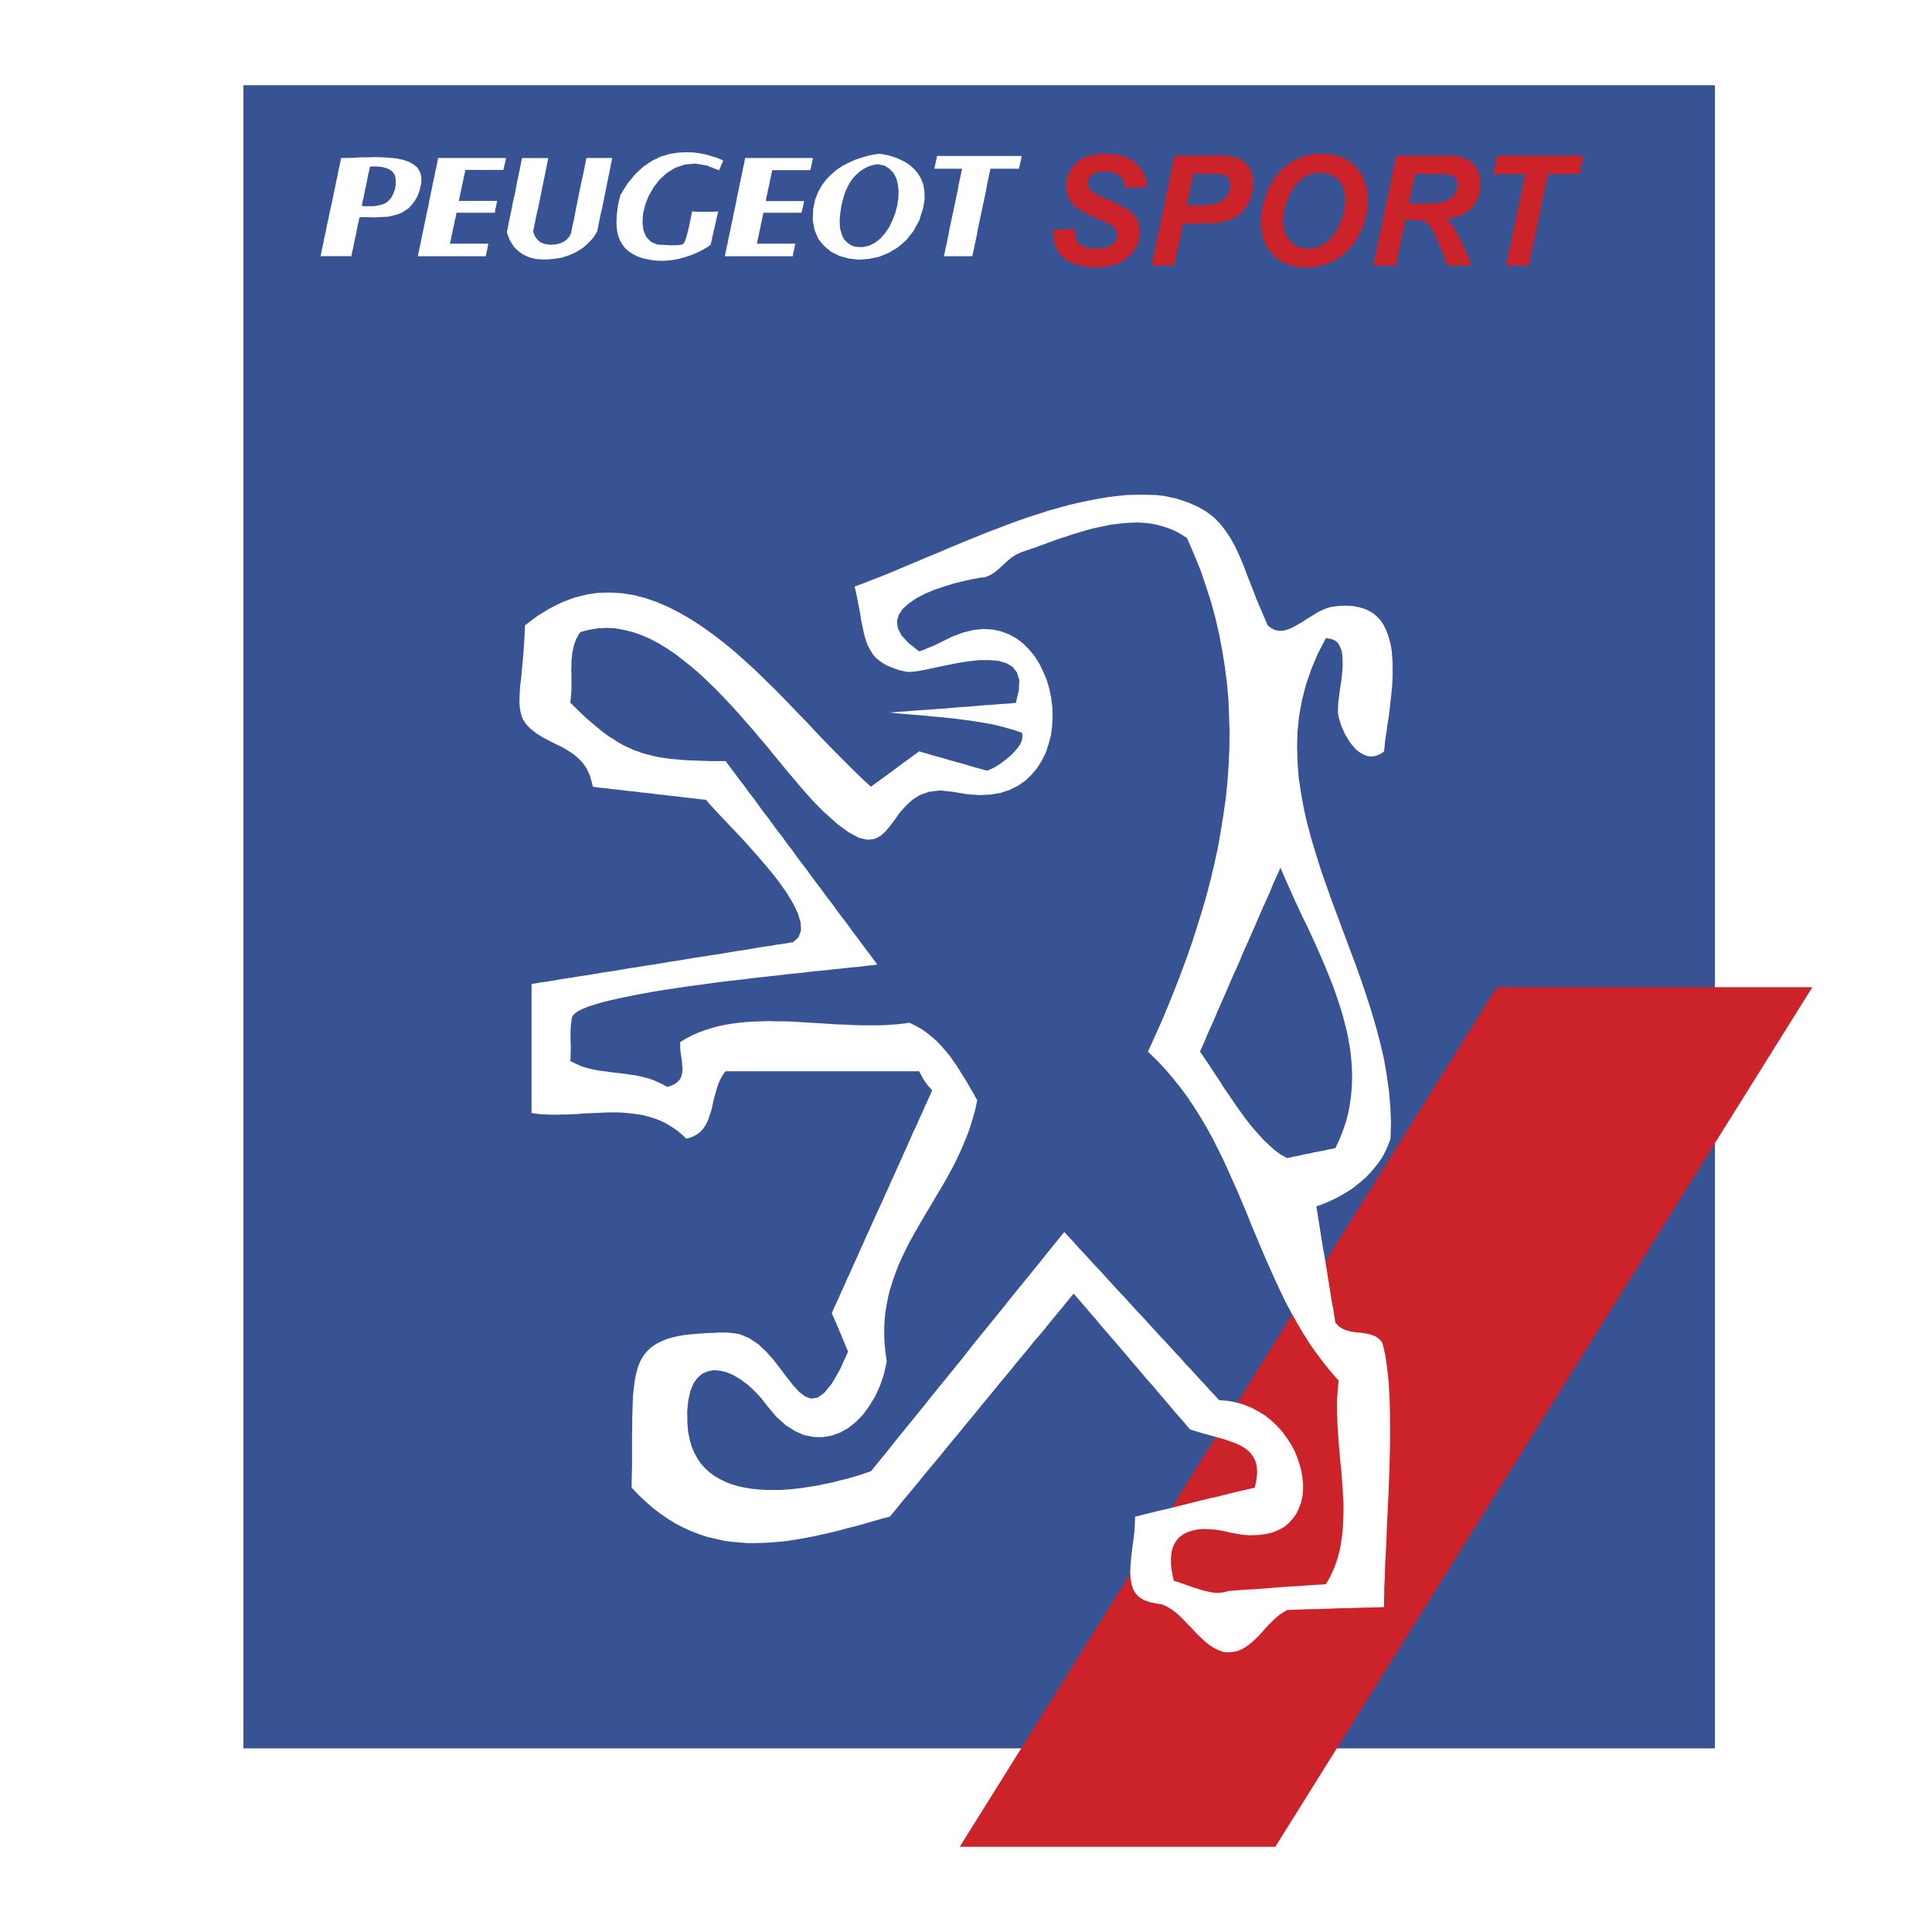
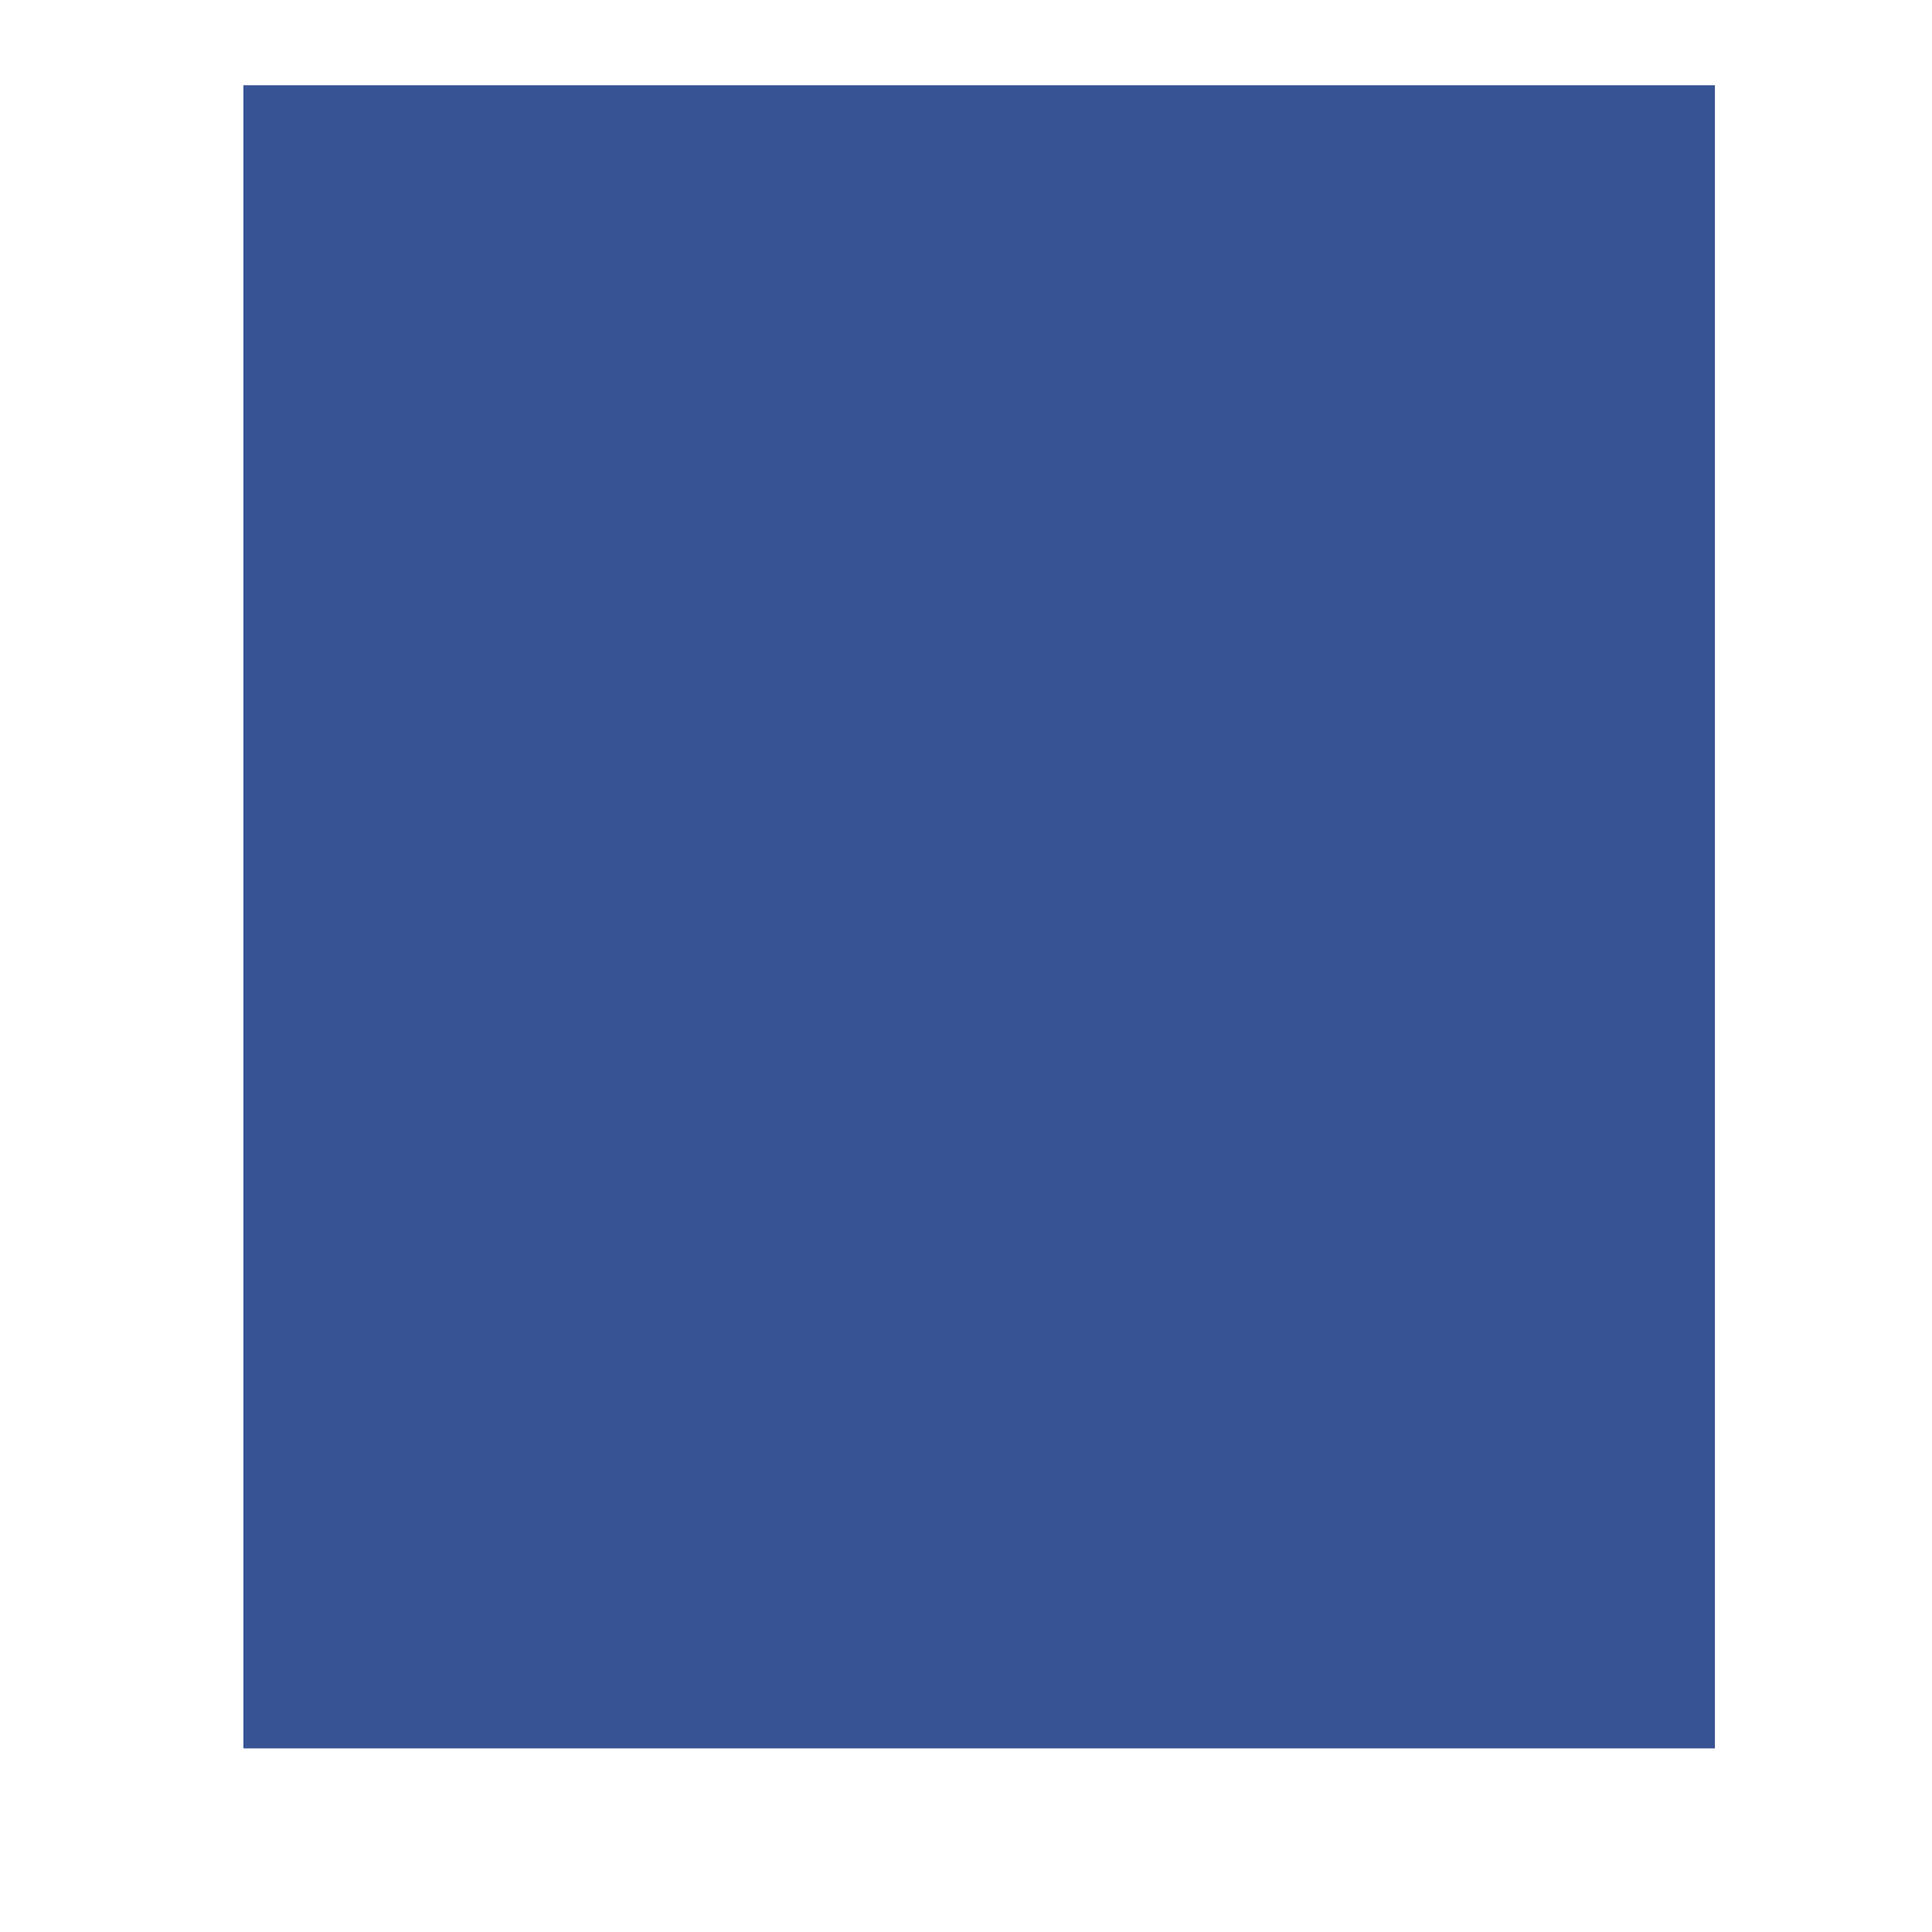
<svg xmlns="http://www.w3.org/2000/svg" height="2500" viewBox="0 0 192.756 192.756" width="2500">
  <g clip-rule="evenodd" fill-rule="evenodd">
-     <path d="m0 0h192.756v192.756h-192.756z" fill="#fff" />
    <path d="m24.285 174.438h146.813v-165.934h-146.813z" fill="#375394" />
-     <path d="m105.057 22.935 2.146-.112c.027.684.145 1.146.35 1.383.328.391.939.584 1.824.584.738 0 1.271-.133 1.602-.396.328-.265.494-.584.494-.957 0-.324-.135-.6-.406-.824-.189-.163-.709-.431-1.559-.799-.85-.37-1.471-.676-1.861-.924s-.699-.567-.924-.96c-.225-.396-.336-.855-.336-1.383 0-.924.334-1.687 1.002-2.297.67-.607 1.637-.911 2.902-.911 1.287 0 2.281.301 2.986.904.705.605 1.092 1.407 1.164 2.41l-2.162.097c-.057-.523-.246-.927-.568-1.205-.324-.278-.803-.418-1.436-.418-.623 0-1.07.11-1.334.329-.27.22-.4.496-.4.83a.97.97 0 0 0 .367.779c.242.209.783.496 1.621.86 1.262.544 2.064.983 2.408 1.323.514.5.771 1.141.771 1.921 0 .968-.383 1.795-1.148 2.479-.766.687-1.83 1.029-3.199 1.029-.941 0-1.758-.158-2.447-.475-.691-.317-1.18-.755-1.463-1.32s-.416-1.213-.394-1.947zm12.091 3.553h-2.258l2.297-10.963h4.457c.791 0 1.418.094 1.879.281s.826.495 1.096.926c.27.432.404.947.404 1.545 0 .554-.107 1.092-.322 1.615s-.477.941-.787 1.256a3.358 3.358 0 0 1 -1.006.714c-.361.161-.844.286-1.453.37-.352.051-1.016.074-1.988.074h-1.441zm1.248-5.999h.697c1.189 0 1.986-.074 2.385-.225a1.92 1.92 0 0 0 .941-.717c.23-.329.344-.689.344-1.084 0-.263-.059-.48-.176-.649a.99.99 0 0 0 -.492-.37c-.211-.08-.684-.118-1.416-.118h-1.615zm7.399 1.698c0-.646.1-1.33.293-2.047.252-.962.641-1.796 1.162-2.506a5.635 5.635 0 0 1 1.969-1.677c.795-.414 1.695-.618 2.709-.618 1.355 0 2.449.421 3.285 1.264.836.842 1.252 1.96 1.252 3.349 0 1.159-.27 2.277-.812 3.359-.545 1.083-1.281 1.915-2.213 2.497-.936.584-1.988.875-3.166.875-1.021 0-1.879-.232-2.572-.694-.691-.464-1.182-1.039-1.473-1.725a5.29 5.29 0 0 1 -.434-2.077zm2.226-.044c0 .753.23 1.384.689 1.892.461.508 1.062.763 1.811.763.607 0 1.191-.202 1.754-.602.561-.401 1.023-1.009 1.391-1.825.365-.814.549-1.608.549-2.381 0-.863-.232-1.54-.695-2.029-.463-.493-1.053-.738-1.773-.738-1.1 0-1.996.513-2.688 1.542a5.925 5.925 0 0 0 -1.038 3.378zm11.247 4.345h-2.256l2.295-10.963h4.867c.836 0 1.49.087 1.955.258.467.174.844.487 1.131.947.285.457.428 1.013.428 1.667 0 .931-.277 1.702-.838 2.307-.559.605-1.402.98-2.533 1.125.287.258.561.6.814 1.024.504.857 1.064 2.069 1.684 3.635h-2.424c-.195-.618-.574-1.583-1.145-2.895-.309-.707-.639-1.185-.986-1.427-.215-.146-.588-.217-1.121-.217h-.918zm1.294-6.185h1.197c1.211 0 2.016-.072 2.41-.217.396-.143.707-.371.932-.68.223-.312.336-.633.336-.972 0-.401-.162-.699-.486-.898-.199-.12-.629-.179-1.293-.179h-2.482zm11.963 6.185h-2.259l1.916-9.131h-3.215l.381-1.832h8.638l-.382 1.832h-3.172zm-3.193 72.002h31.488l-53.58 85.762h-31.487z" fill="#cc2229" />
-     <path d="m122.623 158.729.604-.047.604-.047.604-.047.604-.021.604-.047.604-.047.604-.047.602-.047.604-.045.604-.047.604-.023.604-.047.604-.045.604-.047.604-.023.604-.047.324-.557.277-.557.256-.58.209-.58.186-.604.141-.604.115-.604.092-.627.07-.625.047-.627.023-.627.021-.65v-.648l-.021-.65-.047-.65-.047-.672-.047-.65-.045-.672-.07-.65-.07-.672-.045-.674-.07-.65-.047-.672-.047-.65-.045-.672-.023-.65-.023-.65v-1.298l.047-.627.045-.627.07-.625-.789-.906-.766-.951-.719-.951-.674-.975-.627-.998-.602-1.02-.582-1.045-.557-1.045-.51-1.066-.512-1.092-.486-1.09-.486-1.09-.465-1.092-.463-1.113-.465-1.09-.441-1.115-.463-1.09-.465-1.113-.488-1.092-.486-1.09-.488-1.068-.533-1.066-.533-1.068-.58-1.043-.604-1.021-.627-.998-.648-.975-.721-.975-.742-.928-.789-.928-.834-.883-.883-.857.695-1.531.697-1.555.648-1.555.627-1.555.604-1.555.58-1.579.557-1.578.512-1.601.486-1.578.465-1.601.418-1.601.371-1.601.348-1.602.277-1.624.256-1.601.232-1.625.162-1.624.117-1.625.068-1.624.023-1.625-.047-1.625-.068-1.624-.139-1.624-.209-1.624-.256-1.602-.303-1.624-.371-1.625-.439-1.624-.512-1.601-.557-1.624-.65-1.601-.695-1.601-.465-.301-.463-.279-.488-.232-.486-.186-.488-.163-.51-.139-.51-.116-.512-.069-.533-.046-.533-.023-.535.023-.533.023-.533.046-.557.07-.533.069-.559.116-.533.116-.557.116-.533.139-.557.163-.535.163-.533.162-.533.186-.533.163-.535.186-.51.185-.51.186-.512.186-.486.186-.488.162-.486.163-.465.163-.51.231-.465.302-.441.371-.395.371-.416.372-.418.348-.441.279-.51.208-.604.07-.72.139-.858.186-.928.232-.974.301-.975.325-.928.395-.859.441-.742.511-.604.533-.417.604-.186.626.07.696.371.742.696.766 1.068.835.44-.139.417-.186.418-.163.417-.186.418-.208.417-.209.395-.186.417-.208 1.067-.395 1.043-.255.953-.093.928.047.836.186.811.301.721.395.672.51.604.604.557.673.465.743.395.812.348.835.256.881.186.905.115.929.023.928-.047.928-.115.905-.232.882-.277.858-.395.79-.465.742-.557.673-.627.604-.742.51-.836.418-.928.302-1.021.162-1.113.046-1.23-.093-1.323-.231-1.323-.14-1.113.14-.905.325-.766.487-.65.603-.58.65-.487.696-.487.649-.464.557-.533.464-.58.279-.696.069-.812-.186-.974-.511-1.184-.858-1.416-1.276-.557-.557-.58-.603-.58-.65-.604-.695-.626-.743-.65-.766-.649-.789-.673-.812-.672-.835-.72-.835-.696-.836-.742-.835-.719-.835-.766-.835-.766-.812-.766-.789-.789-.766-.789-.743-.812-.696-.812-.649-.812-.627-.835-.557-.835-.51-.835-.441-.858-.371-.858-.302-.859-.209-.882-.162-.858-.046-.882.046-.881.139-.882.232-.232.371-.209.395-.139.395-.116.417-.093.441-.046.441-.046.441v.464l-.023.464.023.464v1.415l-.023.464-.046.44-.047.441.487.465.464.463.441.417.441.395.441.371.417.348.394.325.418.325.395.278.418.255.394.256.395.232.395.208.417.186.395.186.418.139.417.163.441.116.441.116.464.116.464.093.487.069.511.07.51.046.557.047.557.046.581.024.626.022.627.023.673.023h1.415l.464.626.487.649.464.627.487.626.464.65.487.626.464.65.464.626.487.626.464.649.464.627.487.626.464.65.487.626.464.649.464.627.487.626.464.65.464.626.487.626.464.65.487.626.464.626.464.649.487.627.464.626.464.65.487.626.464.626.464.626.487.649.464.626-.441.07-.58.047-.649.092-.766.07-.859.093-.928.093-.998.115-1.067.094-1.137.139-1.184.117-1.206.139-1.253.139-1.276.139-1.276.164-1.299.139-1.299.162-1.3.186-1.253.162-1.253.186-1.23.186-1.16.186-1.137.209-1.067.209-1.021.209-.928.209-.859.209-.766.232-.673.209-.557.232-.465.23-.324.256-.209.232-.07.277-.023.279-.047.279-.022.277-.023.279v1.112l.023.279v.857l-.023.279v.277l-.023.279.557.277.547.244.604.186.58.139.604.117.603.07.626.092.626.07.604.068.626.094.627.092.626.141.626.162.627.232.603.277.603.326.418-.141.325-.162.255-.186.209-.209.139-.256.092-.254.047-.279.023-.301-.023-.303-.023-.324-.046-.348-.046-.326-.046-.348-.046-.348v-.696l.58-.35.626-.324.626-.277.627-.232.673-.209.673-.186.673-.141.719-.115.696-.092.72-.07.743-.047.742-.023.743-.023.742.023h.766l.766.023.766.047.766.047.766.045.766.047.743.047.766.047.766.023.743.045.742.023h2.181l.719-.047.696-.045.673-.07.673-.092.603.301.58.324.534.371.51.418.487.418.441.465.417.486.417.488.372.533.371.533.348.557.348.557.348.559.324.58.325.557.326.58-.186.904-.256.904-.255.859-.302.836-.348.834-.348.812-.372.789-.395.789-.417.766-.417.742-.441.744-.441.742-.441.742-.441.742-.441.742-.417.721-.418.742-.417.742-.371.742-.372.766-.348.766-.301.789-.279.789-.255.812-.209.812-.162.857-.139.859-.069.904-.024.904.024.953.092.975.14.998-.278 1.252-.395 1.16-.487 1.068-.581.951-.626.857-.72.742-.766.604-.835.465-.858.301-.882.141-.905-.023-.928-.186-.928-.418-.905-.58-.905-.812-.882-1.045-.626-.811-.673-.721-.673-.625-.719-.535-.696-.418-.696-.301-.672-.162-.627-.047-.603.115-.534.232-.487.418-.395.557-.302.742-.209.906-.116 1.09.023 1.299.07.812.162.766.186.674.278.648.302.557.371.535.417.465.441.393.511.373.534.301.557.279.604.23.626.186.673.141.673.115.696.07.719.047h1.462l.743-.047.742-.07.743-.092.742-.117.743-.115.719-.162.72-.141.696-.186.696-.162.649-.186.649-.186.604-.209.58-.186.604-.742.603-.742.604-.742.603-.768.604-.742.604-.742.603-.742.603-.742.604-.742.604-.766.603-.744.604-.742.603-.742.604-.742.604-.742.603-.766.581-.744.604-.742.602-.742.604-.742.604-.742.604-.742.604-.766.604-.744.604-.742.604-.742.604-.742.602-.742.604-.766.604-.744.604-.742.604-.742.488.533.486.512.465.533.486.51.488.535.486.533.488.51.486.533.465.512.486.533.488.533.486.512.488.533.463.51.488.533.486.512.488.533.486.533.465.512.486.533.488.51.486.535.488.533.486.51.465.535.486.51.488.533.486.533.488.512.465.533.486.51.486.535.883.068.836.162.789.232.742.303.695.371.674.416.604.488.557.533.51.557.441.604.416.627.35.627.279.672.23.674.186.672.117.674.068.674v.648l-.068.627-.141.604-.207.557-.256.533-.348.488-.396.441-.463.393-.557.303-.627.256-.695.162-.766.092-.859.023-.928-.092-.998-.186-.695-.164-.674-.115-.65-.047-.625-.023-.58.047-.535.117-.486.162-.441.23-.395.303-.301.371-.256.465-.162.533-.07.604v.695l.094.766.186.883.348.092.324.117.35.115.371.139.348.117.348.115.371.117.348.115.348.092.35.07.348.07.348.023h.348l.326-.023.324-.07.314-.085zm0 6.125.441-.047.418-.092.395-.162.371-.209.348-.256.348-.277.35-.326.324-.324.324-.348.324-.371.326-.35.348-.348.348-.324.348-.303.396-.254.393-.232.604-.023.604-.023.604-.023.604-.023h.604l.604-.023.604-.021.604-.023.604-.023h.602l.604-.023.604-.023.604-.023h.604l.604-.023.604-.023v-.625l.023-.65v-.719l.045-.742.023-.768.023-.811.047-.859.047-.857.045-.883.023-.904.047-.93.047-.928.045-.951.047-.951.023-.951.047-.951.023-.951.023-.951.021-.953v-2.738l-.021-.857-.023-.857-.047-.812-.047-.812-.068-.742-.094-.744-.092-.672-.094-.65-.139-.58-.139-.557-.209-.277-.232-.209-.256-.164-.279-.115-.301-.092-.301-.07-.326-.047-.324-.045-.348-.025-.324-.045-.35-.07-.324-.092-.303-.117-.301-.162-.256-.209-.254-.277-.117-.721-.115-.742-.141-.719-.115-.719-.115-.744-.117-.719-.115-.719-.115-.721-.117-.742-.139-.719-.115-.719-.117-.721-.115-.742-.117-.719-.115-.721-.117-.719.604-.209.604-.254.604-.279.58-.301.557-.326.557-.348.512-.395.51-.418.488-.439.439-.465.418-.488.395-.51.35-.533.301-.58.254-.58.232-.627.047-1.625-.068-1.6-.141-1.602-.232-1.602-.277-1.602-.371-1.578-.418-1.576-.465-1.578-.51-1.578-.533-1.578-.557-1.555-.582-1.555-.58-1.554-.578-1.555-.582-1.555-.555-1.555-.535-1.532-.486-1.555-.465-1.531-.418-1.555-.348-1.531-.279-1.531-.23-1.555-.117-1.531-.045-1.532.045-1.555.162-1.531.279-1.555.395-1.531.533-1.555.65-1.554.812-1.555.51.069.395.163.301.255.209.372.164.418.068.487.023.534v.58l-.047.604-.068.627-.094.626-.092.604-.07.603-.07.557-.023.511v.464l.07.395.117.417.139.441.186.44.209.441.254.44.256.395.303.372.324.348.348.255.371.209.371.139.395.046.418-.069.418-.163.418-.279.047-.44.045-.487.07-.534.092-.533.07-.58.092-.58.094-.626.07-.603.068-.65.07-.626.07-.65.047-.65.021-.626v-1.276l-.047-.603-.045-.58-.094-.58-.139-.534-.162-.534-.186-.487-.232-.441-.279-.417-.324-.371-.371-.325-.441-.278-.463-.209-.535-.163-.602-.116-.65-.046-.719.023-.791.093-.439.116-.418.163-.441.209-.418.255-.416.255-.418.255-.418.278-.418.232-.395.232-.395.186-.395.139-.371.069h-.395l-.348-.092-.348-.163-.348-.278-.582-1.346-.533-1.253-.463-1.207-.441-1.114-.395-1.066-.418-.975-.418-.905-.463-.835-.512-.766-.557-.719-.627-.626-.742-.557-.836-.487-.975-.417-1.113-.372-1.275-.278-.883-.093-.904-.023h-.928l-.928.023-.953.093-.951.116-.975.162-.975.186-.998.209-.996.232-.998.278-.998.278-.998.325-1.021.325-.998.348-1.02.372-1.021.394-.998.372-1.021.417-.997.395-.998.417-.998.417-.975.417-.975.395-.975.417-.951.395-.928.394-.928.395-.928.372-.905.348-.882.348-.859.325.209.928.163.859.162.812.116.743.14.696.139.65.163.58.186.534.255.487.278.464.349.394.44.348.511.325.603.256.719.255.835.186.511-.023.696-.093.835-.163.951-.209 1.021-.209 1.044-.209 1.067-.162 1.068-.116h.975l.904.07.789.232.627.371.439.558.232.766-.047 1.021-.301 1.252-.789.07-.789.046-.766.07-.789.046-.789.07-.789.069-.766.046-.789.069-.789.07-.789.046-.789.07-.766.046-.794.058-.789.07-.79.046-.789.07.835.093.858.069.835.07.882.069.858.093.859.07.858.093.858.093.835.116.836.116.834.14.812.139.789.186.766.209.742.208.721.255.045.278-.021.279-.07.278-.139.302-.186.301-.232.279-.279.301-.277.279-.303.255-.324.255-.303.232-.324.208-.301.186-.279.139-.256.117-.23.092-.418-.116-.418-.116-.441-.116-.417-.116-.417-.139-.417-.116-.441-.116-.417-.116-.417-.116-.441-.139-.417-.116-.441-.116-.417-.116-.418-.139-.441-.116-.417-.116-.302.232-.301.209-.302.231-.302.209-.302.232-.302.209-.302.231-.278.209-.301.232-.302.208-.301.232-.302.208-.301.232-.302.208-.302.232-.302.209-.882-.812-.881-.858-.905-.905-.928-.928-.951-.974-.951-.999-.952-1.021-.998-1.021-.975-1.021-1.021-1.044-1.021-.998-1.021-.998-1.067-.975-1.044-.928-1.067-.882-1.09-.835-1.094-.785-1.114-.719-1.114-.65-1.137-.58-1.137-.487-1.137-.395-1.16-.302-1.184-.186-1.16-.07-1.207.023-1.184.186-1.206.302-1.23.464-1.207.604-1.253.766-1.23.928-.07 1.531-.093 1.369-.116 1.207-.092 1.068-.116.928-.046.835-.023.72.046.627.116.58.186.511.325.487.417.441.557.44.696.441.882.464 1.044.51.325.186.302.186.301.186.255.186.255.209.208.186.209.208.209.232.162.232.163.232.139.279.14.278.116.301.093.325.093.349.093.371.696.093.719.069.696.093.719.07.696.093.696.069.72.093.696.069.696.093.719.07.696.093.719.07.696.093.696.07.72.093.696.07.395.464.58.626.719.766.835.882.928.974.951 1.044.975 1.114.951 1.114.905 1.137.789 1.114.649 1.067.487.998.278.905.047.812-.232.673-.557.511-.812.139-.812.116-.812.139-.835.116-.812.14-.812.139-.812.116-.812.14-.812.139-.835.116-.812.139-.812.116-.812.139-.812.139-.812.116-.812.139-.835.14-.812.116-.812.139-.812.116-.812.14-.812.139-.836.117-.812.139-.812.139-.812.117-.812.139-.812.115-.835.141-.812.139-.812.115-.812.141v12.874l.51.07.487.047.51.023.511.021h.51l.511-.021h.51l.511-.023.511-.023.51-.047.51-.023.511-.023.51-.023.487-.023.51-.023h.998l.487.023.487.047.487.047.487.07.464.068.464.117.487.139.441.139.464.186.441.209.44.256.441.279.417.301.418.348.418.395.533-.162.464-.232.372-.277.325-.35.255-.395.208-.439.163-.465.163-.486.116-.512.116-.533.139-.51.14-.512.162-.51.209-.488.232-.439.302-.418h19.317l.139.254.14.256.139.256.163.256.163.23.186.232.186.209.186.209-.302.695-.324.697-.302.695-.325.697-.302.695-.325.674-.301.695-.302.695-.325.697-.302.695-.324.697-.302.695-.325.695-.302.697-.325.695-.302.697-.325.695-.302.674-.325.695-.302.695-.325.697-.302.695-.325.697-.301.695-.325.697-.302.695-.325.695-.301.697-.325.695-.302.697-.325.695-.31.7.092.23.116.256.093.232.116.232.093.254.116.232.093.232.093.254.116.232.092.232.093.256.116.232.093.254.093.232.116.256.093.232-.858 1.879-.79 1.346-.719.881-.65.465-.649.117-.604-.209-.604-.465-.58-.627-.627-.789-.649-.857-.673-.883-.742-.836-.812-.766-.905-.602-.998-.418-1.09-.139h-.998l-.928.045-.859.047-.812.07-.719.068-.673.117-.604.139-.557.162-.487.209-.441.209-.417.256-.348.277-.302.303-.279.348-.231.371-.209.418-.163.463-.139.488-.116.51-.093.58-.069.604-.07.65-.023.695-.023.742-.023.789v.836l-.023.881v2.948l-.023 1.092-.023 1.137.719.766.719.672.743.65.743.557.742.512.766.463.766.395.766.348.789.303.766.256.812.186.789.186.789.115.812.07.812.068h.812l.835-.023.812-.045.835-.07.835-.094.835-.139.835-.139.835-.162.835-.186.835-.186.859-.209.835-.232.859-.209.835-.232.858-.256.835-.23.859-.232.58-.697.557-.695.58-.695.58-.697.58-.695.557-.697.58-.695.58-.695.58-.697.557-.695.58-.697.58-.695.557-.695.58-.697.58-.695.557-.697.58-.695.58-.697.557-.695.582-.695.58-.697.557-.695.58-.697.58-.695.557-.695.58-.674.58-.695.557-.697.58-.695.58-.697.557-.695.58-.695.719.834.744.859.719.834.719.859.721.836.742.857.719.836.719.859.721.834.719.859.742.834.719.859.721.836.719.857.742.836.719.859.721.23.719.209.697.186.672.188.65.186.602.207.58.209.512.256.439.279.396.348.301.395.232.441.139.533.047.627-.07.695-.162.812-.742.186-.742.162-.766.186-.742.186-.744.186-.742.162-.766.186-.742.186-.742.188-.744.184-.742.188-.766.186-.742.162-.742.186-.742.186-.742.186-.023.742-.047.766-.094.742-.092.721-.094.719-.068.695-.047.65-.023.627.047.58.092.533.162.488.256.416.371.371.465.279.58.209.719.139.465.07.439.186.441.256.418.301.441.371.418.418.418.441.439.439.418.465.441.418.439.418.441.348.465.301.486.232.488.162.509.037zm5.801-49.309.303-.07.301-.068.303-.047.301-.07.303-.068.301-.07.301-.047.303-.068.279-.07.301-.047.301-.068.303-.047.303-.07.301-.07.301-.045.303-.07.418-.881.348-.906.301-.881.232-.906.162-.881.117-.904.068-.883.023-.904-.023-.883-.068-.904-.094-.904-.162-.883-.162-.881-.232-.904-.232-.883-.277-.881-.303-.906-.303-.881-.348-.859-.348-.881-.371-.882-.371-.859-.395-.881-.395-.858-.395-.858-.418-.835-.395-.859-.395-.835-.371-.835-.371-.835-.371-.835-.348-.812-.256.58-.257.55-.254.58-.232.58-.256.581-.254.557-.256.58-.256.58-.254.581-.232.557-.256.58-.256.581-.254.58-.256.557-.256.58-.23.581-.256.58-.256.557-.256.58-.254.58-.232.557-.256.58-.254.58-.256.58-.256.557-.23.58-.256.58-.256.559-.256.58-.232.58-.254.557-.256.58.441.627.463.695.465.719.51.742.488.789.533.766.533.789.535.766.557.766.58.744.58.672.58.65.604.58.604.533.604.441.625.344zm-84.717-99.778h6.772l-.023.14-.023.162-.046.139-.023.139-.046.162-.023.14-.046.162-.023.14h-3.804l-.07.395-.093.395-.07.371-.093.395-.069.371-.093.395-.07.371-.093.395h3.829l-.023.14-.046.162-.023.139-.023.139-.046.162-.023.14-.023.162-.023.14h-3.83l-.07.395-.093.371-.07.395-.093.371-.069.395-.093.371-.069.395-.093.395h3.827l-.023.162-.046.14-.023.163-.023.163-.046.162-.023.139-.046.163-.023.162h-6.774l.116-.604.139-.626.116-.604.139-.626.116-.604.14-.626.116-.604.139-.603.116-.627.116-.604.139-.603.116-.626.14-.603.116-.604.139-.626.114-.608zm30.629 0h6.772l-.023.14-.047.162-.022.139-.023.163-.046.139-.023.163-.046.139-.023.163h-3.803l-.093.395-.07.372-.093.395-.069.371-.094.392-.07.371-.093.395-.07.395h3.827l-.023.139-.047.163-.022.14-.023.139-.047.139-.023.14-.046.162-.023.14h-3.803l-.093.395-.07.395-.093.371-.069.395-.093.371-.07.395-.093.371-.07.395h3.827l-.023.162-.046.14-.023.163-.047.163-.023.162-.046.139-.023.163-.023.162h-6.772l.116-.604.139-.626.116-.604.14-.626.116-.604.14-.603.116-.626.139-.603.116-.604.116-.627.139-.603.116-.604.139-.626.116-.604.139-.626.113-.608zm-35.108 1.439.186.325.07.418v.44l-.07.464-.163.441-.208.417-.278.325-.302.232-.348.14-.395.093-.395.069h-.975l-.186-.023h-.07l.047-.255.046-.232.07-.255.046-.255.046-.232.046-.255.046-.232.07-.255.046-.232.047-.255.046-.232.046-.255.047-.232.069-.255.046-.232.046-.255h.069l.209-.023h.302l.348.023.371.047.395.116.348.163zm-4.177 8.353h-3.063l.116-.604.139-.626.116-.604.139-.603.116-.627.14-.603.116-.604.139-.626.139-.604.116-.604.139-.626.116-.604.139-.626.116-.604.139-.626.116-.604h.603l.65-.023.719-.046h.72l.742-.023.743.023.696.046.696.07.626.139.557.186.464.256.395.325.255.417.139.511v.603l-.163.719-.208.58-.279.487-.301.395-.325.348-.371.256-.395.232-.418.139-.417.116-.418.093-.439.025-.441.023-.441.023h-.418l-.395-.023h-.395l-.348.023-.046.232-.046.255-.07.232-.046.255-.046.232-.046.255-.047.232-.046.255-.069.232-.046.255-.047.232-.046.255-.046.232-.07.232-.046.255-.048.234zm19.654-9.792-.093.464-.093.441-.092.464-.093.464-.093.441-.092.464-.093.44-.093.464-.092.464-.093.44-.093.464-.116.441-.093.464-.093.464-.093.441-.093.464v.07l.046.139.093.232.139.232.209.255.302.232.417.14.534.069.557-.046.441-.116.348-.163.255-.186.186-.209.139-.186.07-.162.046-.093.023-.116.046-.255.069-.372.116-.487.116-.581.116-.626.14-.673.139-.696.14-.696.139-.673.14-.603.116-.58.093-.464.069-.348.046-.232.023-.093h2.575l-.092.464-.093.441-.093.464-.092.464-.093.441-.093.464-.092.464-.093.464-.093.441-.093.464-.092.464-.116.464-.093.441-.093.464-.092.464-.094.468-.023.023-.046.092-.069.116-.116.186-.139.186-.186.232-.231.232-.256.255-.301.255-.372.255-.394.231-.441.209-.487.186-.557.163-.604.093-.65.07h-.65l-.58-.047-.51-.116-.441-.163-.395-.209-.325-.231-.302-.255-.232-.255-.186-.278-.163-.255-.116-.255-.093-.232-.07-.186-.046-.14-.023-.092v-.046l.023-.07.046-.232.07-.372.093-.464.116-.557.139-.627.116-.673.162-.673.14-.696.116-.649.139-.626.116-.557.093-.487.07-.348.046-.232.023-.093h2.623v-.001zm17.45.255-.07-.046-.208-.093-.349-.14-.464-.139-.534-.163-.65-.139-.696-.093-.766-.023-.812.046-.836.139-.858.255-.858.417-.835.557-.812.743-.789.951-.72 1.16-.139.557-.116.534-.069.557-.047.511-.023.51.023.511.047.464.116.441.163.441.232.395.255.348.348.324.417.279.487.255.557.186.627.139.626.094.604.023.579-.023.557-.069.534-.093.511-.139.464-.14.441-.162.394-.163.348-.163.302-.162.279-.163.209-.116.139-.116.093-.07.047-.023.023-.14.093-.371.116-.534.139-.603.139-.604.116-.534.093-.395.023-.139h-.116l-.301.023h-1.788l-.278-.023h-.116l-.023.139-.069.325-.093.487-.116.557-.139.557-.14.533-.139.395-.116.209-.163.093-.232.046-.255.023h-.836l-.209-.023h-.116l-.835-.046-.626-.278-.464-.487-.279-.649-.092-.766.046-.859.209-.882.348-.905.487-.858.604-.789.743-.673.835-.511.952-.325 1.044-.093 1.137.186 1.229.488.047-.116.069-.139.046-.116.046-.116.046-.139.07-.116.046-.116zm15.593-.672h-.069l-.186.023-.302.046-.371.07-.464.116-.51.163-.557.186-.557.255-.604.301-.58.372-.557.464-.511.51-.464.603-.394.696-.302.789-.186.882-.046 1.137.186.998.371.882.58.696.696.58.835.417.928.255.975.116.998-.07 1.021-.208.975-.395.928-.557.836-.72.719-.905.58-1.067.395-1.276.14-.858-.023-.789-.116-.673-.231-.58-.302-.511-.372-.441-.417-.371-.441-.301-.464-.232-.464-.209-.441-.139-.394-.116-.348-.07-.255-.046-.163-.023h-.072zm-.093 1.044h-.116l-.163.023-.186.023-.209.069-.278.07-.278.139-.302.162-.302.209-.302.255-.325.325-.301.394-.279.465-.255.557-.209.626-.185.719-.116.72-.069.65v.557l.046.487.116.395.116.348.163.302.209.208.208.186.209.14.232.116.231.069.209.023.209.023h.349l.626-.139.604-.302.533-.417.464-.534.418-.603.325-.696.278-.719.186-.719.116-.742.023-.72-.07-.673-.162-.626-.278-.511-.395-.418-.487-.302-.603-.139zm5.824-.836-.023.163-.023.163-.047.162-.023.14-.046.162-.023.162-.046.163-.023.162h2.762l-.116.534-.116.557-.116.533-.093.557-.116.534-.116.557-.116.534-.116.557-.116.534-.116.557-.116.534-.092.557-.116.534-.116.557-.116.534-.116.557h2.831l.117-.557.115-.534.115-.557.117-.534.092-.557.117-.534.115-.557.117-.534.115-.557.115-.534.117-.557.115-.534.094-.557.115-.533.117-.557.115-.534h2.855l.023-.162.047-.163.023-.162.045-.162.023-.14.047-.162.023-.163.023-.163z" fill="#fff" />
  </g>
</svg>